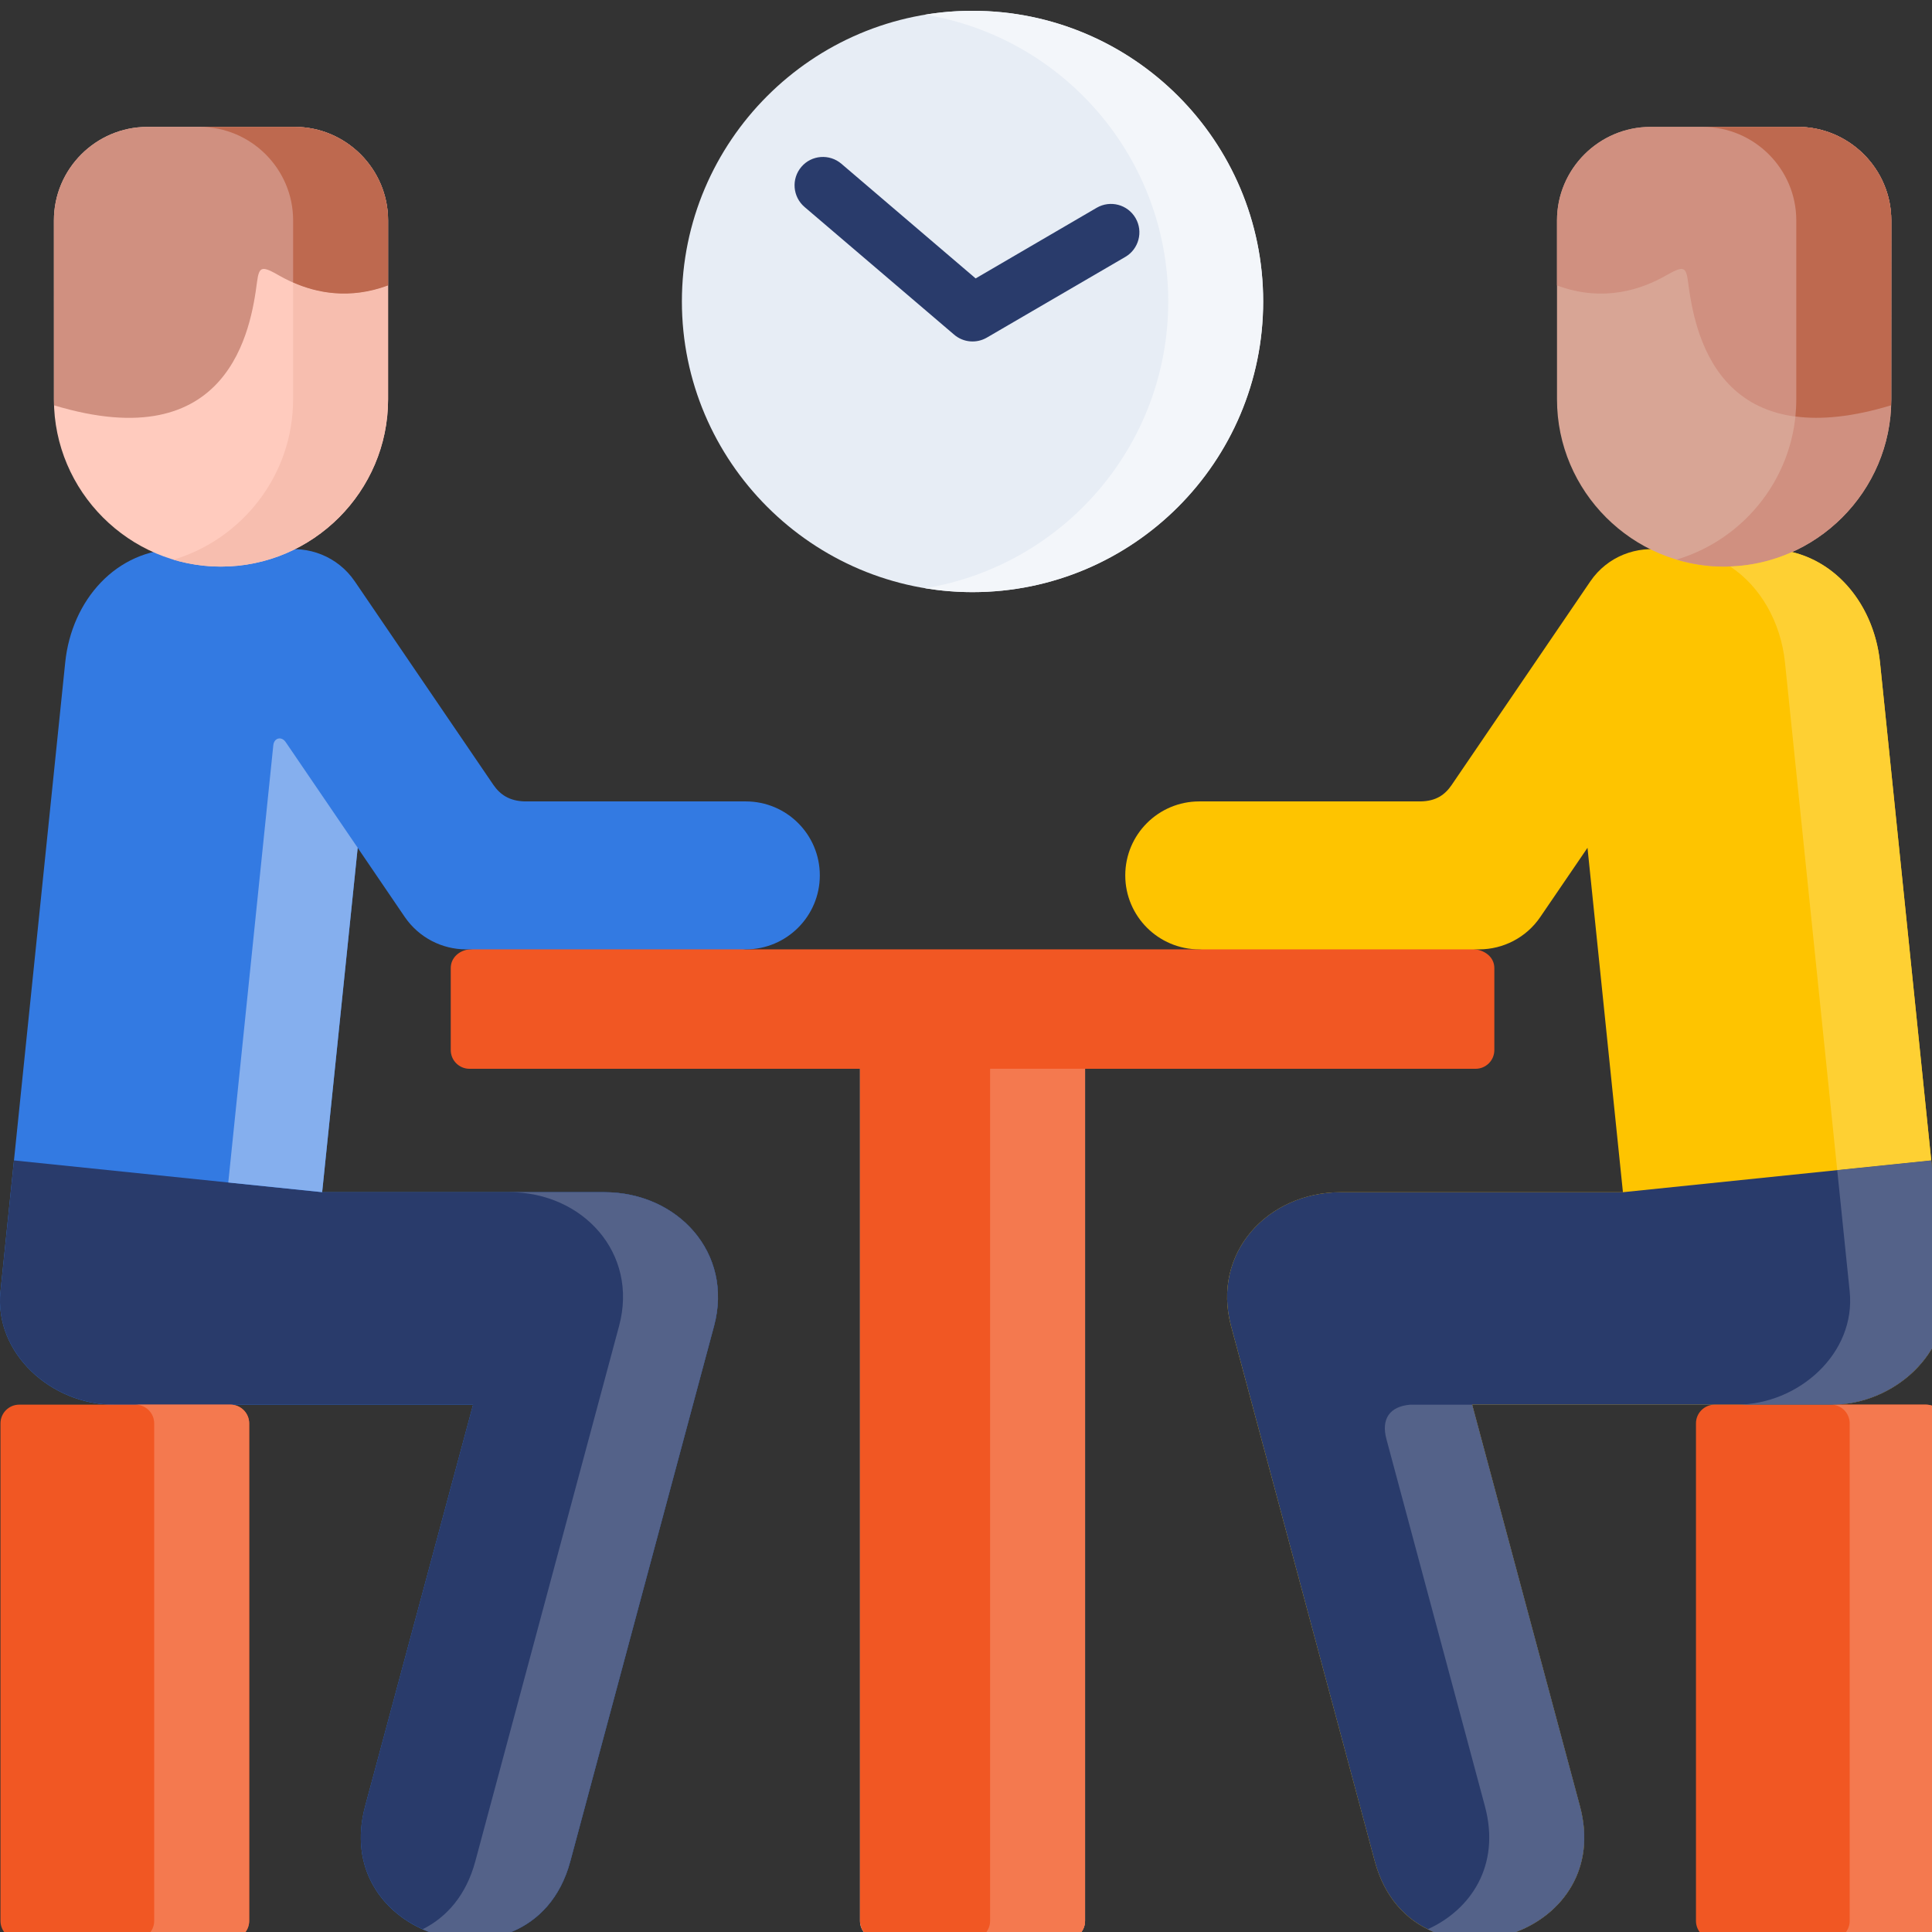
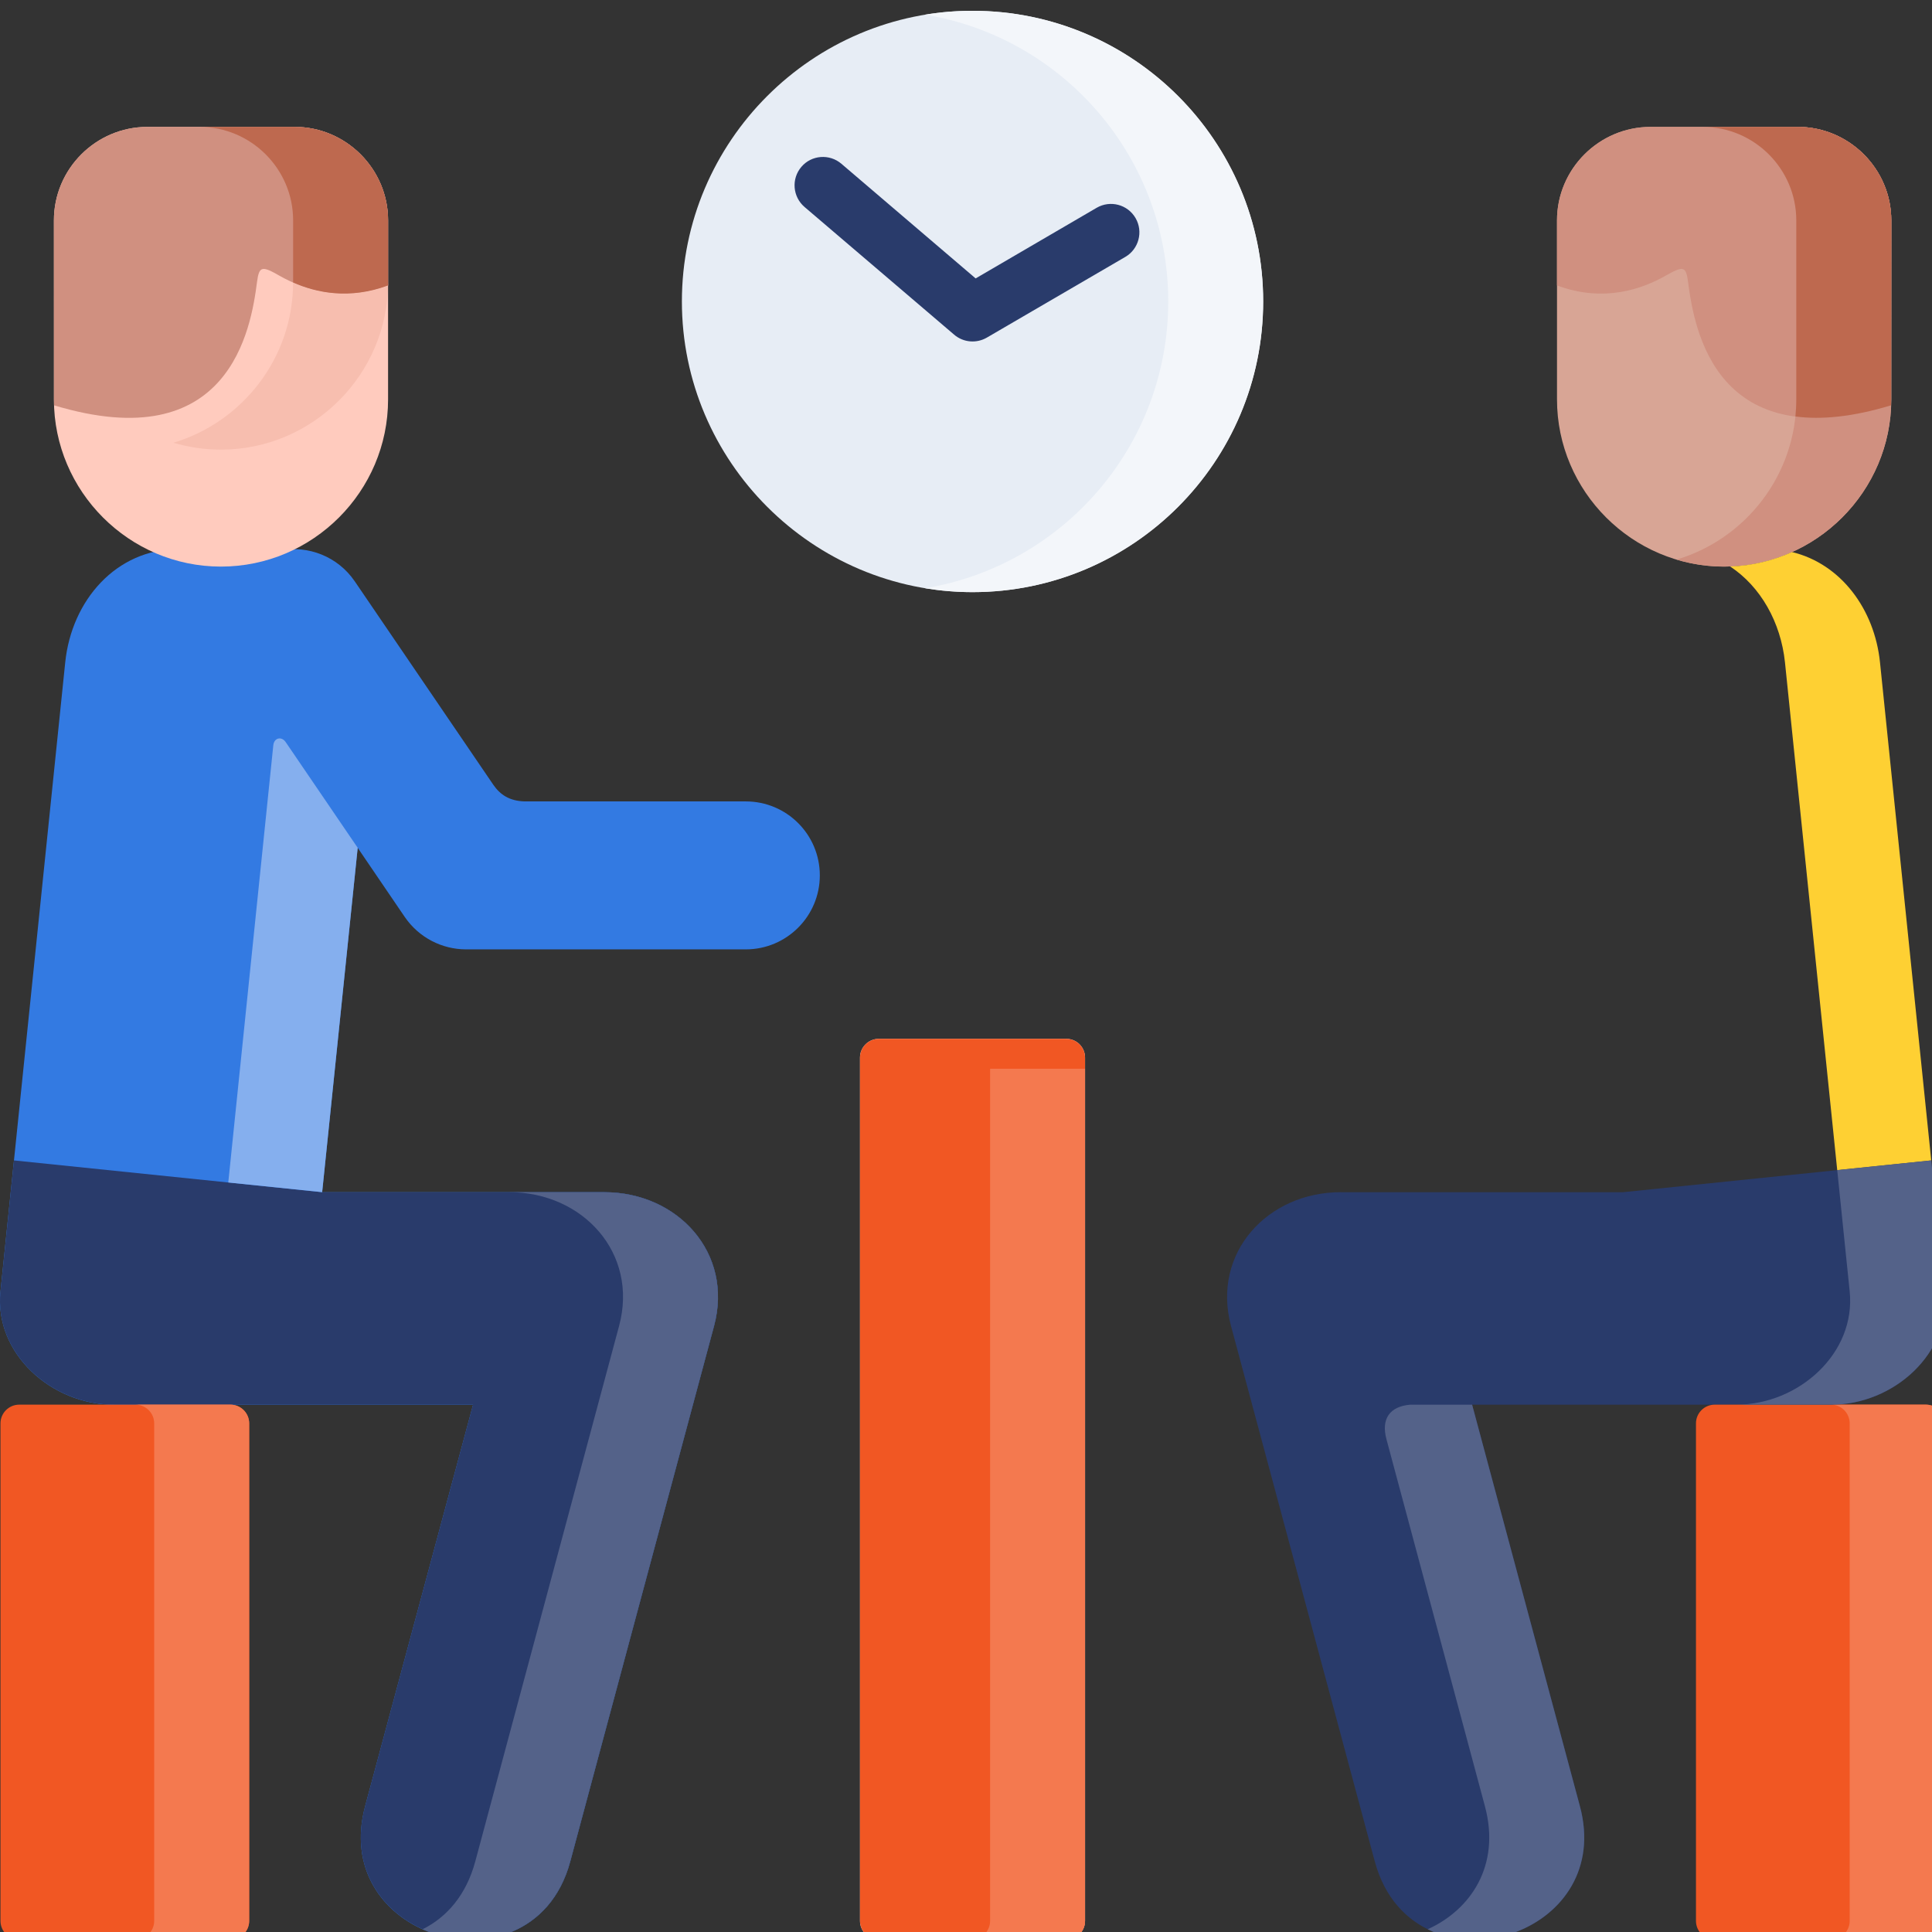
<svg xmlns="http://www.w3.org/2000/svg" version="1.1" id="Layer_1" x="0px" y="0px" width="55.833px" height="55.833px" viewBox="0 0 55.833 55.833" style="enable-background:new 0 0 55.833 55.833;" xml:space="preserve">
  <rect x="0" y="0" width="55.833" height="55.833" fill="#333333" stroke="none" />
  <g>
    <path style="fill:#E8E8EA;" d="M25.395,30.021h5.421c0.299,0,0.541,0.243,0.541,0.542v24.951c0,0.295-0.242,0.54-0.541,0.54h-5.421   c-0.295,0-0.542-0.245-0.542-0.54V30.563C24.853,30.264,25.1,30.021,25.395,30.021z" />
    <path style="fill:#F15723;" d="M25.395,30.021h5.421c0.299,0,0.541,0.243,0.541,0.542v24.951c0,0.295-0.242,0.54-0.541,0.54h-5.421   c-0.295,0-0.542-0.245-0.542-0.54V30.563C24.853,30.264,25.1,30.021,25.395,30.021z" />
-     <path style="fill:#F15723;" d="M13.568,27.435l4.183-0.427l3.803,0.427h13.104l4.484-0.551l3.501,0.551   c0.296,0.043,0.542,0.243,0.542,0.542v2.369c0,0.299-0.243,0.541-0.542,0.541H13.568c-0.299,0-0.542-0.242-0.542-0.541v-2.369   C13.026,27.678,13.272,27.463,13.568,27.435z" />
    <path style="fill:#337AE2;" d="M5.159,15.867h2.456c0.162,0,0.323,0.013,0.485,0.038c0.806-0.149,1.659,0.174,2.151,0.893   l4.008,5.885c0.196,0.283,0.463,0.464,0.902,0.477h6.392c1.18,0,2.139,0.955,2.139,2.138c0,1.18-0.959,2.138-2.139,2.138h-8.094   c-0.679-0.003-1.348-0.333-1.762-0.937l-1.36-1.998l-1.027,9.953h8.154c2.12,0,3.738,1.758,3.171,3.865L16.481,53.79   c-0.566,2.116-2.555,2.627-4.099,2.035c-1.316-0.507-2.315-1.821-1.83-3.626l3.119-11.604c-3.464,0-6.922,0-10.383,0   c-1.802,0-3.46-1.485-3.274-3.274l1.871-18.179C2.068,17.351,3.357,15.867,5.159,15.867L5.159,15.867z" />
-     <path style="fill:#FEC400;" d="M51.055,15.867H48.6c-0.165,0-0.326,0.013-0.485,0.038c-0.807-0.149-1.662,0.174-2.154,0.893   l-4.008,5.885c-0.193,0.283-0.449,0.47-0.9,0.477h-6.395c-1.18,0-2.139,0.955-2.139,2.138c0,1.18,0.959,2.138,2.139,2.138h8.095   c0.681-0.003,1.351-0.333,1.761-0.937l1.363-1.998l1.024,9.953h-8.154c-2.119,0-3.735,1.758-3.172,3.865l4.155,15.471   c0.569,2.116,2.555,2.627,4.099,2.035c1.32-0.507,2.315-1.821,1.83-3.626l-3.115-11.604h10.383c1.799,0,3.457-1.485,3.273-3.274   l-1.87-18.179C54.143,17.351,52.854,15.867,51.055,15.867L51.055,15.867z" />
    <path style="fill:#293B6B;" d="M17.465,34.453H9.311l-8.907-0.918l-0.39,3.785c-0.187,1.789,1.473,3.274,3.274,3.274h10.382   l-3.119,11.604c-0.485,1.805,0.514,3.118,1.831,3.626c1.543,0.592,3.532,0.081,4.098-2.035l4.155-15.471   C21.203,36.211,19.584,34.453,17.465,34.453L17.465,34.453z" />
    <path style="fill:#293B6B;" d="M38.746,34.453c-2.119,0-3.735,1.759-3.171,3.866l4.154,15.471c0.569,2.116,2.556,2.627,4.099,2.035   c1.32-0.508,2.316-1.821,1.831-3.626l-3.116-11.604h10.383c1.799,0,3.457-1.485,3.273-3.274l-0.389-3.785l-8.91,0.918H38.746z" />
    <path style="fill:#F15723;" d="M6.659,40.593H0.556c-0.299,0-0.542,0.243-0.542,0.541v14.38c0,0.295,0.243,0.54,0.542,0.54h6.103   c0.299,0,0.542-0.245,0.542-0.54v-14.38C7.201,40.836,6.958,40.593,6.659,40.593z" />
    <path style="fill:#F15723;" d="M55.658,40.593h-6.104c-0.299,0-0.542,0.243-0.542,0.541v14.38c0,0.295,0.243,0.54,0.542,0.54h6.104   c0.296,0,0.541-0.245,0.541-0.54v-14.38C56.199,40.836,55.954,40.593,55.658,40.593z" />
    <path style="fill:#E7EDF5;" d="M28.105,17.112c4.628,0,8.399-3.775,8.399-8.4c0-4.628-3.771-8.4-8.399-8.4   c-4.625,0-8.399,3.771-8.399,8.4C19.706,13.337,23.481,17.112,28.105,17.112L28.105,17.112z" />
    <path style="fill:#293B6B;" d="M23.251,5.982c-0.346-0.296-0.387-0.815-0.091-1.161c0.292-0.343,0.812-0.383,1.157-0.087   l3.878,3.312l3.499-2.042c0.395-0.228,0.896-0.093,1.123,0.299s0.093,0.896-0.299,1.123l-4,2.331   c-0.295,0.171-0.675,0.146-0.946-0.087L23.251,5.982z" />
    <g>
      <path style="fill:#FFCBBE;" d="M1.558,11.544c0,2.655,2.172,4.83,4.827,4.83c2.658,0,4.83-2.175,4.83-4.83V6.368    c0-1.487-1.217-2.701-2.702-2.701H4.26c-1.488,0-2.702,1.214-2.702,2.701V11.544z" />
      <path style="fill:#D8A595;" d="M54.656,11.544c0,2.655-2.173,4.83-4.83,4.83c-2.655,0-4.83-2.175-4.83-4.83V6.368    c0-1.487,1.216-2.701,2.704-2.701h4.251c1.487,0,2.705,1.214,2.705,2.701V11.544L54.656,11.544z" />
      <path style="fill:#D09080;" d="M54.656,11.544c0,2.655-2.173,4.83-4.83,4.83c-0.477,0-0.938-0.071-1.373-0.203    c1.995-0.594,3.458-2.449,3.458-4.627V6.368c0-1.487-1.217-2.701-2.705-2.701h-1.51H47.7h4.251c1.487,0,2.705,1.214,2.705,2.701    V11.544z" />
      <path style="fill:#D09080;" d="M11.215,6.369v1.88c-1.36,0.507-2.477,0.093-3.131-0.277C7.577,7.682,7.49,7.679,7.428,8.146    c-0.174,1.357-0.788,5.101-5.867,3.567L1.558,6.369C1.555,4.881,2.772,3.667,4.26,3.667h4.254    C9.999,3.667,11.215,4.881,11.215,6.369z" />
      <path style="fill:#D09080;" d="M44.996,6.369v1.88c1.362,0.507,2.478,0.093,3.13-0.277c0.512-0.29,0.598-0.292,0.657,0.174    c0.178,1.357,0.787,5.101,5.866,3.567l0.007-5.344c0-1.488-1.218-2.702-2.705-2.702H47.7C46.212,3.667,44.996,4.881,44.996,6.369    L44.996,6.369z" />
      <path style="fill:#BE694F;" d="M51.886,12.036c0.731,0.097,1.638,0.019,2.764-0.323l0.007-5.344c0-1.488-1.218-2.702-2.705-2.702    H47.7h-0.004h1.51c1.488,0,2.705,1.214,2.705,2.702v5.175C51.911,11.709,51.901,11.874,51.886,12.036z" />
-       <path style="fill:#F7BEAF;" d="M8.47,8.164v3.38c0,2.179-1.463,4.033-3.458,4.631c0.436,0.128,0.896,0.199,1.373,0.199    c2.658,0,4.83-2.175,4.83-4.83V8.249C10.092,8.665,9.137,8.46,8.47,8.164z" />
+       <path style="fill:#F7BEAF;" d="M8.47,8.164c0,2.179-1.463,4.033-3.458,4.631c0.436,0.128,0.896,0.199,1.373,0.199    c2.658,0,4.83-2.175,4.83-4.83V8.249C10.092,8.665,9.137,8.46,8.47,8.164z" />
      <path style="fill:#BE694F;" d="M8.514,3.667H5.769c1.485,0,2.702,1.214,2.702,2.701v1.796c0.667,0.295,1.622,0.501,2.745,0.084    V6.369C11.215,4.881,9.999,3.667,8.514,3.667L8.514,3.667z" />
      <path style="fill:#F3F6FA;" d="M33.761,8.712c0,4.17-3.041,7.631-7.028,8.288c0.448,0.072,0.906,0.112,1.373,0.112    c4.641,0,8.399-3.763,8.399-8.4c0-4.641-3.759-8.4-8.399-8.4c-0.467,0-0.924,0.037-1.373,0.112    C30.72,1.078,33.761,4.542,33.761,8.712z" />
      <path style="fill:#F4794F;" d="M4.456,41.134v14.38c0,0.295-0.243,0.54-0.542,0.54h2.745c0.299,0,0.542-0.245,0.542-0.54v-14.38    c0-0.298-0.243-0.541-0.542-0.541H3.914C4.213,40.593,4.456,40.836,4.456,41.134z" />
      <path style="fill:#F4794F;" d="M53.454,41.134v14.38c0,0.295-0.242,0.54-0.541,0.54h2.745c0.296,0,0.541-0.245,0.541-0.54v-14.38    c0-0.298-0.245-0.541-0.541-0.541h-2.745C53.212,40.593,53.454,40.836,53.454,41.134z" />
      <path style="fill:#F4794F;" d="M28.613,30.886v24.628c0,0.295-0.243,0.54-0.542,0.54h2.745c0.299,0,0.541-0.245,0.541-0.54V30.886    H28.613z" />
      <path style="fill:#FED033;" d="M51.584,19.141l1.51,14.674l2.717-0.28l-1.481-14.394c-0.158-1.538-1.13-2.845-2.54-3.187    C51.238,16.2,50.635,16.349,50,16.371C50.881,16.953,51.463,17.983,51.584,19.141z" />
      <path style="fill:#546289;" d="M52.913,40.593h0.013C52.919,40.593,52.916,40.593,52.913,40.593z M53.094,33.815l0.36,3.505    c0.184,1.789-1.475,3.273-3.273,3.273h2.732h0.013c1.799,0,3.457-1.484,3.273-3.273l-0.389-3.785L53.094,33.815z" />
      <path style="fill:#546289;" d="M40.069,41.599l2.844,10.6c0.464,1.727-0.426,3-1.655,3.555c0.793,0.389,1.745,0.389,2.57,0.071    c1.32-0.508,2.315-1.821,1.83-3.626l-3.115-11.604c-0.601,0-1.197,0-1.799,0C40.175,40.646,39.903,40.992,40.069,41.599z" />
      <path style="fill:#546289;" d="M17.891,38.319L13.736,53.79c-0.265,0.986-0.834,1.622-1.525,1.964    c0.057,0.024,0.115,0.05,0.172,0.071c1.543,0.592,3.532,0.081,4.098-2.035l4.155-15.471c0.567-2.107-1.051-3.866-3.171-3.866    H14.72C16.839,34.453,18.458,36.211,17.891,38.319z" />
      <path style="fill:#85AFEE;" d="M8.259,21.45c-0.121-0.181-0.339-0.131-0.361,0.09L6.597,34.173l2.713,0.279l1.027-9.952    L8.259,21.45z" />
    </g>
  </g>
</svg>